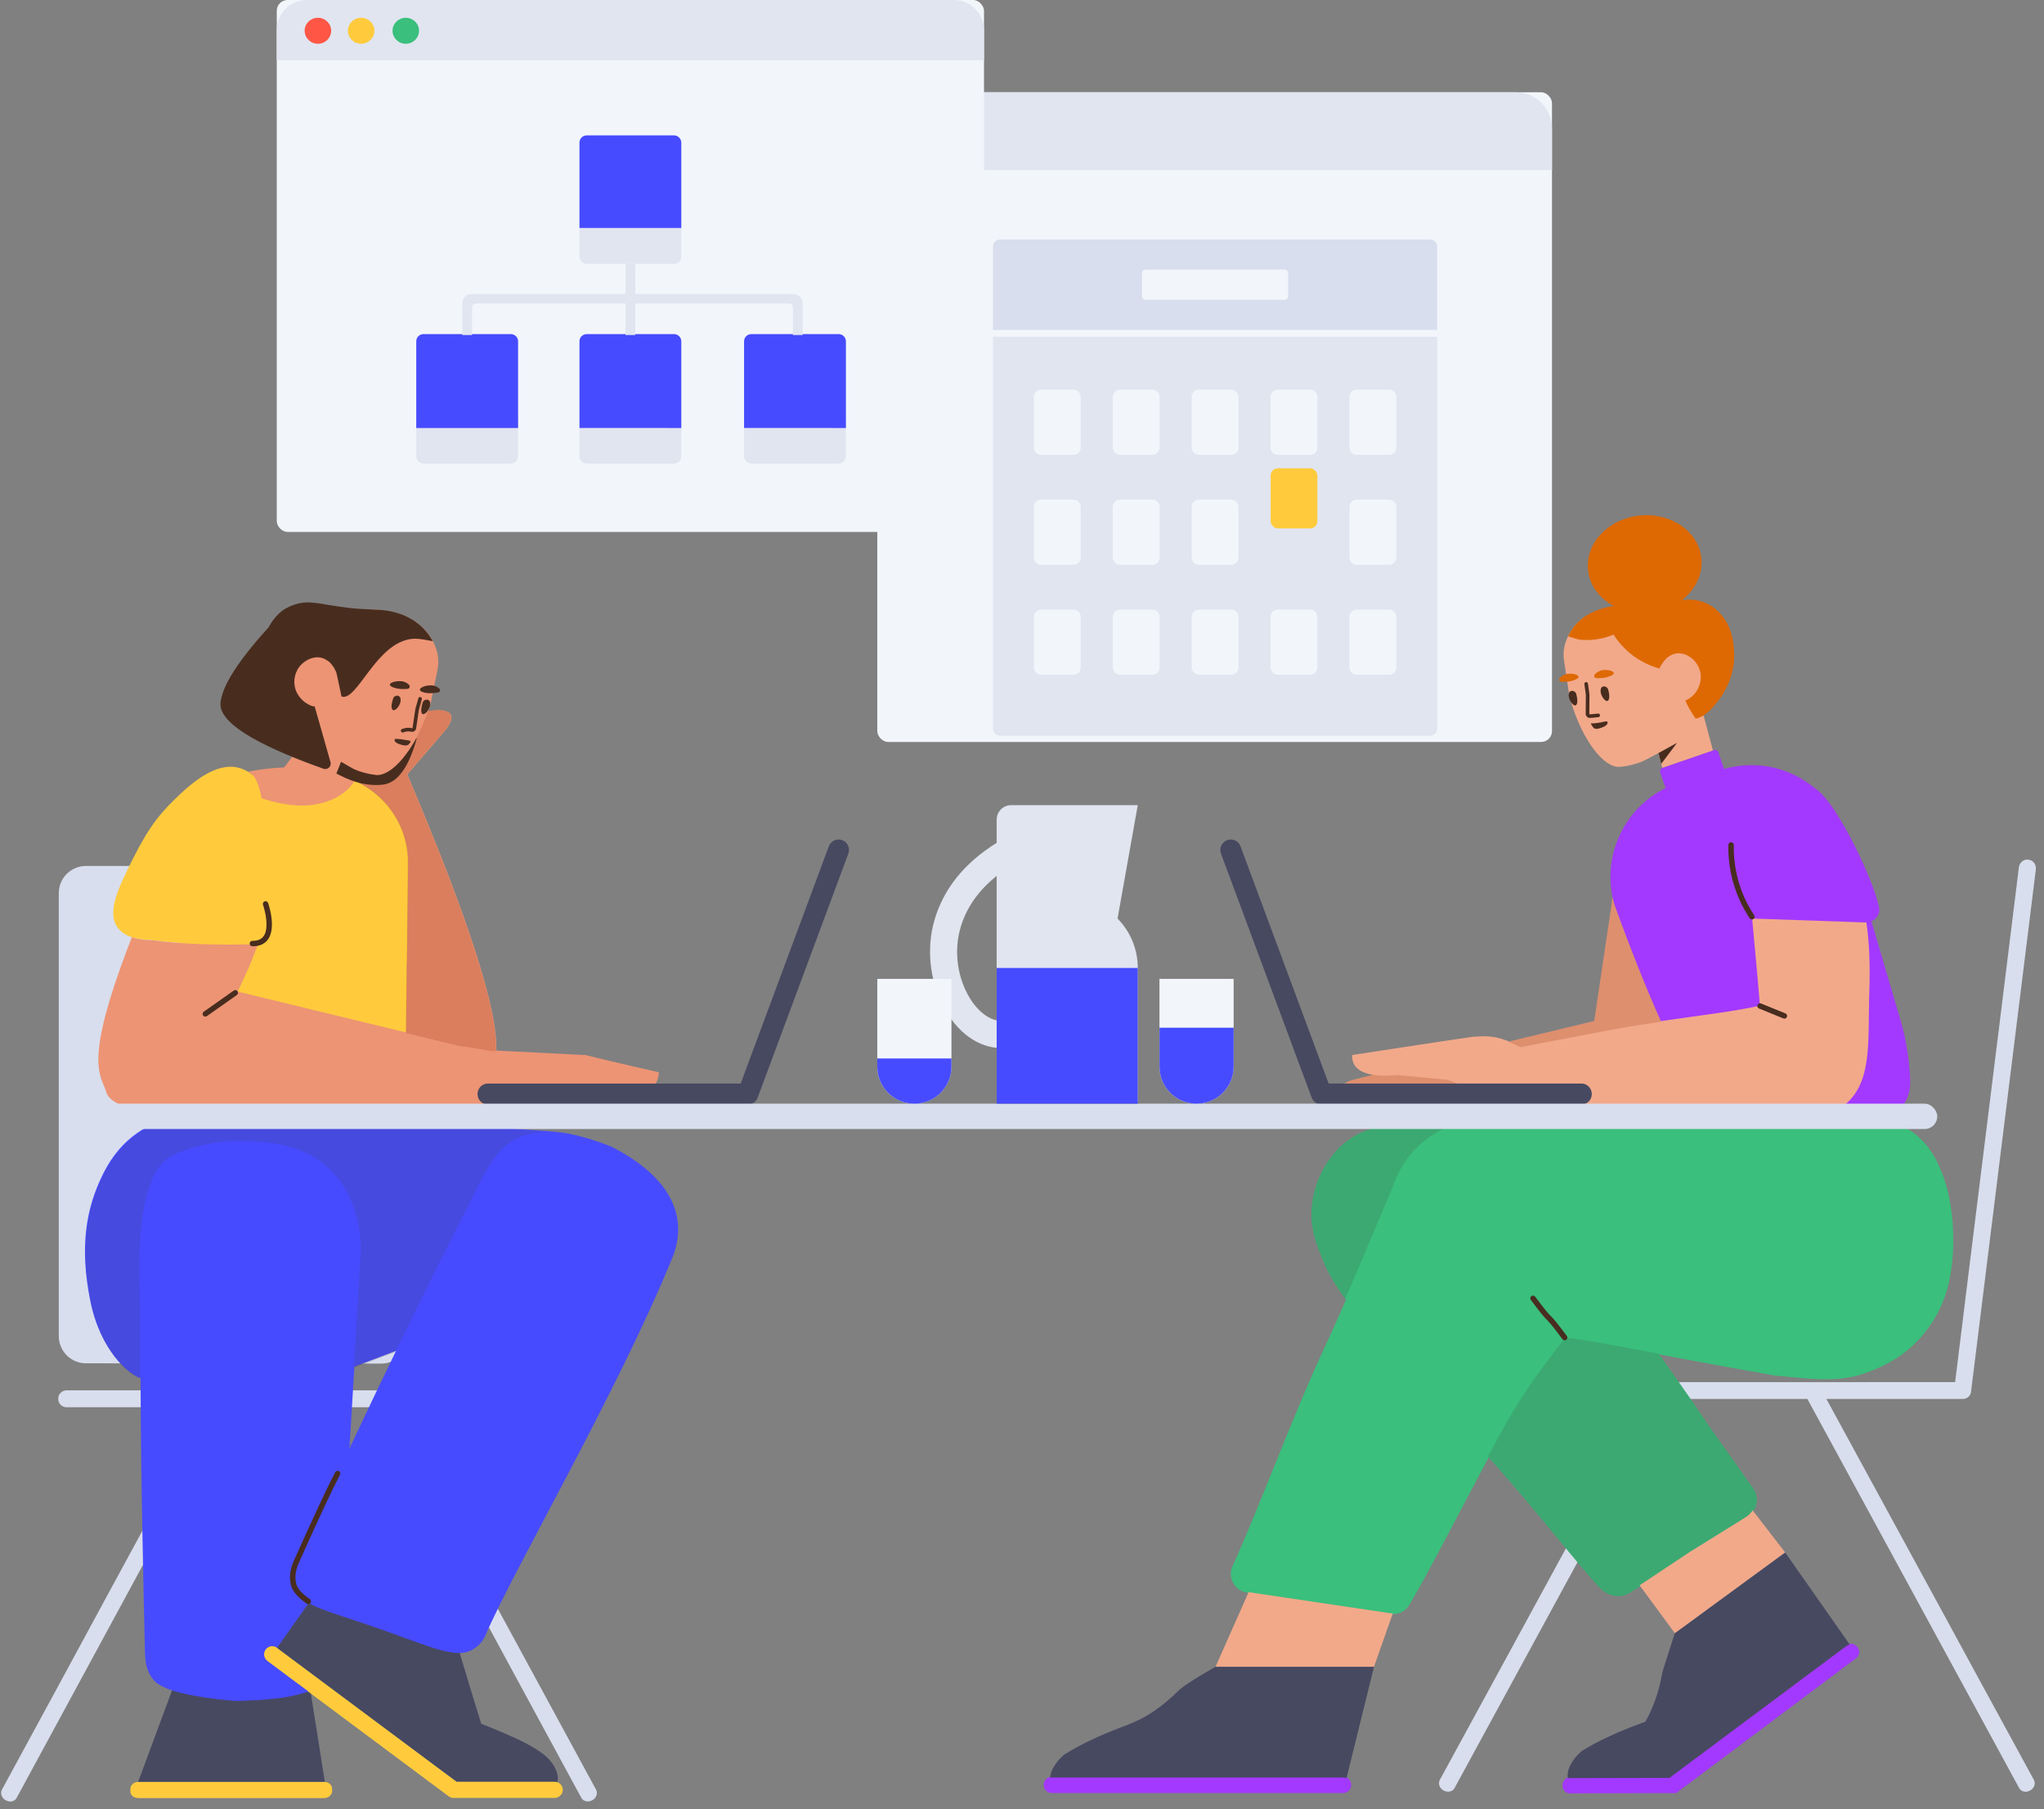
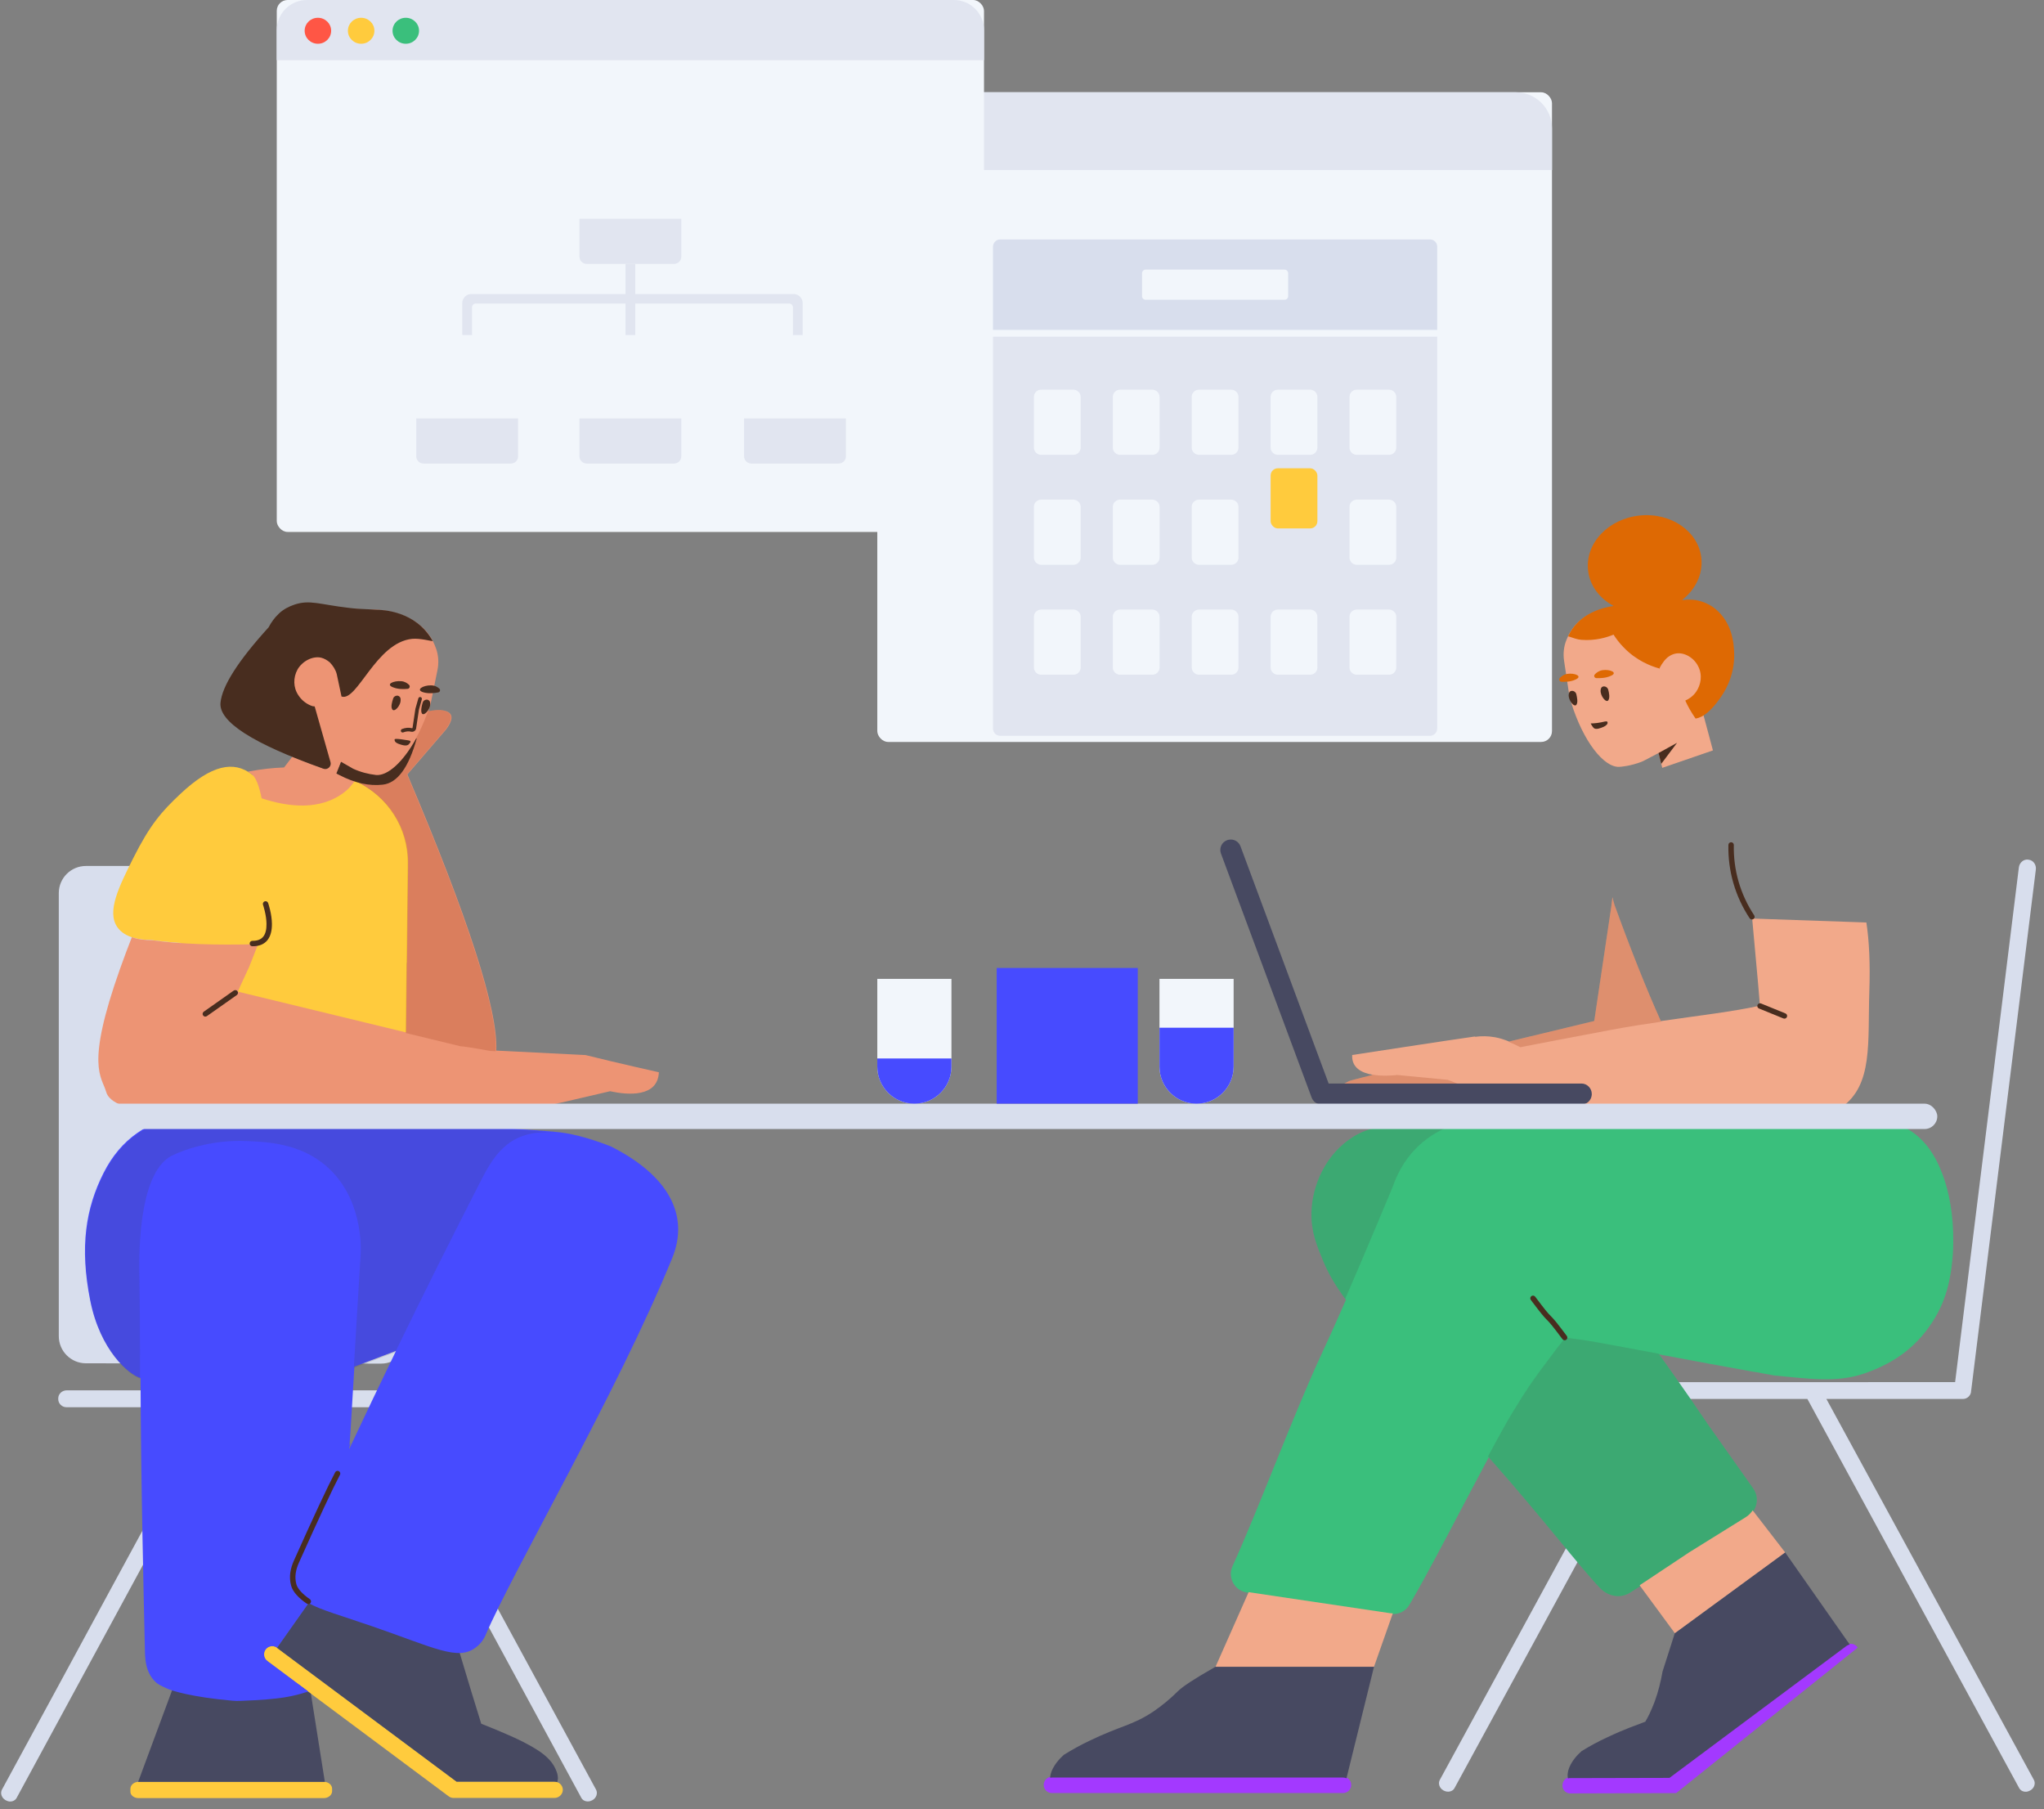
<svg xmlns="http://www.w3.org/2000/svg" xmlns:xlink="http://www.w3.org/1999/xlink" width="226" height="200" viewBox="0 0 226 200">
  <rect x="0" y="0" width="226" height="200" fill="#808080" stroke="none" />
  <defs>
    <path id="prefix__a" d="M17.046 20.636c.026.02.052.042.078.066.884-.238 1.817-.36 2.779-.347l4.4.076c5.58.057 10.22 4.575 10.14 10.04v.34l-.12 10.53-.02 9.898c-.214 1.217-.327 1.875-.34 1.976-.02.17-.02.322-.04.492-.04.454-.1.87-.22 1.285-.04.17-1.224.908-1.284 1.078C15.95 57.336 7.635 57.792 7.475 57.44c-.324-.75.252-6.805 1.73-18.166-1.21-.08-2.317-.193-3.322-.336-1.12 0-2.86-.2-3.7-1.4-1.22-1.72.18-4.5 1.74-7.62 1.88-3.74 3.152-5.172 5.2-7.1 3.485-3.28 5.942-3.699 7.923-2.181z" />
  </defs>
  <g fill="none" fill-rule="evenodd" transform="translate(-10)">
    <path fill="#D8DEED" fill-rule="nonzero" d="M11.84 198.738c-.2.382-.74.522-1.16.281l-.08-.04c-.42-.24-.6-.763-.38-1.164l6.26-11.524c3.78-6.987 7.56-13.954 11.36-20.94l5.32-9.798H17.34c-.48 0-.9-.402-.9-.883v-.1c0-.483.42-.884.94-.884h54.88c.48 0 .9.401.9.883v.1c0 .482-.4.884-.9.884h-19.3l5.32 9.797c3.78 6.987 7.56 13.954 11.36 20.94l6.26 11.525c.22.401.04.923-.38 1.164l-.08.04c-.42.221-.96.1-1.16-.28l-23.42-43.186h-15.6l-23.42 43.185zm40.3-103.014c1.657 0 3 1.343 3 3v49.007c0 1.657-1.343 3-3 3h-.003l-32.64-.034c-1.656-.002-2.997-1.345-2.997-3V98.724c0-1.657 1.343-3 3-3h32.64z" />
    <g>
      <g fill-rule="nonzero">
        <path fill="#FFCB3D" d="M59.68 74.172c.48 0 .9.346.9.762v.277c.04.415-.38.761-.88.761H39.18c-.48 0-.9-.346-.9-.761v-.277c0-.416.4-.762.9-.762h20.5zM44.474 59.286c.359-.198.817-.133 1.102.161l.074.087.063.095c.223.392.126.908-.243 1.185l-20.08 14.96-.108.07c-.148.08-.314.117-.477.11H13.69l-.106-.006c-.452-.053-.814-.44-.814-.894l.007-.104c.054-.442.449-.796.913-.796h10.816l19.864-14.8z" transform="translate(18.2 64.96) matrix(-1 0 0 1 66.8 57.828)" />
        <path fill="#474961" d="M41.99 63.42l13.09-1.774 4.645 12.527H39.197c-.039 0-.078.001-.115.006l1.543-9.743 1.365-1.016zm2.403-4.07l-.005.004-19.866 14.8H13.708c-.112 0-.219.02-.318.057-.04-.146-.073-.301-.08-.439.02-.14.02-.3.06-.46.1-.36.26-.7.44-1 .58-.92 1.62-1.56 1.62-1.56 1.2-.78 2.3-1.3 3.6-1.86.68-.3 1.64-.7 2.76-1.14.36-1.16.72-2.32 1.08-3.5.68-2.26 1.36-4.5 2.02-6.74l12.04-8.74 7.463 10.578z" transform="translate(18.2 64.96) matrix(-1 0 0 1 66.8 57.828)" />
        <path fill="#474BFF" d="M13.77 2.304C38.309.438 51.918-.22 54.596.332c4.017.826 7.015 2.694 8.962 6.55s2.656 8.14 1.465 14.1c-1.1 5.507-4.255 8.172-5.565 8.561-.021 10.593-.362 25.022-.478 29.925-.02.67.06 2.485-1.14 3.629-.34.335-.68.473-1.32.769-.5.236-2.74.946-7.22 1.34-.28.02-.58.04-.88.02-4.62-.177-5.76-.493-7.54-1.045l.027.008 4.531-3.375c.37-.277.466-.793.243-1.185l-.063-.095-.073-.087c-.286-.294-.744-.36-1.102-.16l-.086.054-3.474-4.923c-1.369.768-3.642 1.393-7.118 2.59-6.705 2.316-9.392 3.817-11.343 2.333-.653-.475-.958-1.043-1.077-1.314C18.352 50.968 6.73 31.107.712 16.364c-.008-.038-.032-.053-.04-.09-1.93-4.753.424-9.142 6.81-12.35 2.555-.994 4.61-1.494 6.292-1.614zM36.39 37.386l-.014-.168-.063-.222c-.143-.38-.129-.394.043-.04l.034.43c-.1-1.24-.192-2.592-.274-4.063l-.037-.672-.263-4.37-4.603-1.746c1.736 3.573 3.467 7.198 5.177 10.85z" transform="translate(18.2 64.96) matrix(-1 0 0 1 66.8 57.828)" />
        <path fill="#482D1F" d="M41.08 54.478c.892-.61 1.558-1.31 1.735-2.005.26-.967.082-1.875-.318-2.77-2.191-4.896-3.709-8.144-4.556-9.748-.077-.146-.259-.202-.405-.125-.147.077-.203.259-.125.405.839 1.59 2.352 4.828 4.538 9.713.35.78.502 1.565.286 2.373-.132.516-.714 1.127-1.494 1.662-.137.093-.172.28-.078.417.093.137.28.171.417.078z" transform="translate(18.2 64.96) matrix(-1 0 0 1 66.8 57.828)" />
        <path fill="#444" d="M13.718 2.395C38.258.529 51.866-.128 54.544.423c4.017.826 7.015 2.694 8.962 6.55s2.657 8.14 1.465 14.1c-1.07 5.358-4.085 8.026-5.454 8.525l.002-.504V28.05c.002-3.875.022-7.198.06-9.367.04-1.795.34-11.654-3.54-13.705-.34-.177-.68-.315-1.36-.572-.54-.197-3.34-1.222-6.94-1.064-2.34.098-5.86.256-8.76 2.72-4 3.412-3.9 8.795-3.86 9.663l.76 12.69-4.582-1.739c-2.912-5.995-5.836-11.843-8.689-17.43l-.907-1.77c-1.536-2.988-3.364-5.437-7.973-5.068z" opacity=".177" transform="translate(18.2 64.96) matrix(-1 0 0 1 66.8 57.828)" />
      </g>
      <g transform="translate(18.2 64.96) translate(2.6)">
        <use fill="#FFCB3D" fill-rule="nonzero" xlink:href="#prefix__a" />
        <path fill="#ED9474" fill-rule="nonzero" d="M28.33 2.31c.733.104 1.452.165 2.208.11.1.014.182.005.261.016.725.022 4.586.323 6.251 3.438.14.301.28.603.38.9.257.76.304 1.573.128 2.395l-.724 3.565c-.087.341-.174.683-.301 1.037l.04-.115c.571-.111 1.01-.154 1.313-.128 1.399.118 1.608.837.627 2.155l-4.27 4.96C41 36.546 44.277 46.72 44.072 51.17l9.873.495c3.35.839 8.105 1.902 8.105 1.902-.118 2.812-3.496 2.498-5.265 2.122l-.123-.027-4.845 1.128-3.632.814c-.704.524-1.96 2.038-5.66 2.038-4.569 0-16.425-.485-35.57-1.456-3.68-.453-5.684-1.262-6.01-2.428-.49-1.749-2.333-2.756 1.519-13.608.443-1.248.886-2.422 1.315-3.513.746.263 1.562.325 2.186.325 3.014.429 6.938.576 11.771.443-.571 1.433-.992 2.61-1.248 3.077-.62 1.32-.943 2.04-.971 2.162l-.002.016 18.589 4.506.08-7.61.02-.19.12-10.53v-.341c.059-3.959-2.256-7.421-5.658-9.05.996.228 1.96.288 2.892.181 1.608-.185 2.823-1.81 3.646-4.872l-.018.004.127-.236-.151.278c-1.429 2.554-3.113 4.072-4.39 3.967-.875-.103-1.734-.324-2.55-.7-.104-.072-.032-.013-1.334-.764l-.435 1.267c1.16.358 1.808.733 1.936.813l.02.013c-.364.472-.607.777-.967 1.077l-.163.13c-2.701 2.095-6.29 1.626-9.151.68-.291-1.436-.651-2.318-1.08-2.647-.144-.11-.29-.209-.437-.298l.121-.023c1.42-.269 2.714-.402 3.878-.441.338-.428.645-.828.922-1.202 1.014.42 2.128.85 3.337 1.29.119.042.248.047.37.013.286-.082.465-.359.431-.646l-.019-.096-.235-.823c-.848-.544-1.276-.882-1.487-1.042-.054-.048-1.061-.653-1.115-.701l-.002-3.175c-.009-.223-1.884-2.944-1.425-3.907.533-.912 2.122-2.437 3.063-2.225.352.09 2.234.905 2.301.572l.904-5.132c.047-.336.338-.536.675-.49z" />
        <path fill="#8C2A00" fill-rule="nonzero" d="M28.618 21.445c.995.228 1.96.288 2.89.181 1.609-.185 2.824-1.81 3.647-4.872l-.018.004c.486-.877.942-1.875 1.341-2.97.016-.044.032-.088.046-.132.573-.111 1.01-.154 1.315-.128 1.398.118 1.607.837.626 2.155l-4.269 4.96c6.792 15.985 10.066 26.184 9.824 30.596l-.646-.032c-1.618-.303-3.158-.54-3.249-.512l-6.07-1.472.081-7.668.02-.189.12-10.53v-.341c.058-3.959-2.257-7.421-5.658-9.05z" opacity=".2" />
        <path fill="#482D1F" fill-rule="nonzero" d="M35.279 16.66c-.891 3.224-2.14 4.929-3.749 5.114-1.507.174-3.106-.178-4.796-1.054l-.34-.183.519-1.286c1.292.746 1.22.687 1.323.758.817.377 1.675.598 2.55.7 1.29.107 2.993-1.44 4.43-4.038l.063-.012zM37.047 5.9c-.029.056-1.367-.334-2.29-.241-3.975.41-6.04 6.906-7.763 6.381l-.053-.016.016-.009-.523-2.457c-.131-.503-.415-.926-.766-1.299-.29-.243-.607-.429-.958-.518-.94-.213-2.072.375-2.605 1.29-.512.917-.487 2.032.1 2.882.326.494.794.881 1.341 1.11l.21.077.237.028 1.75 6.156c.09.32-.095.65-.414.742-.12.034-.247.03-.364-.012-7.795-2.765-11.59-5.197-11.385-7.295.18-1.855 1.954-4.634 5.32-8.336.276-.53.64-1.047 1.121-1.502.491-.476 1.101-.795 1.737-1.008 1.696-.57 2.848-.004 5.989.357.634.089 1.576.14 2.78.189.1.014.182.005.26.016.725.021 4.403.12 6.26 3.465zm-.2 4.9c.444 0 .722.181.92.35.161.144.086.396-.12.428-.416.083-1.053.155-1.616-.005-.95-.275-.03-.792.816-.774zm-3.268-.46c.399.036.694.239.87.425.118.158.023.407-.18.419-.41.043-1.058.053-1.594-.163-.903-.33.047-.761.904-.681zM36.38 12.377l.083.004c.136.04.303.144.304.426.046.674-.755 1.49-.937 1.06-.125-.26-.008-.809.1-1.137.055-.255.315-.38.533-.349zm-3.27-.44l.082.005c.136.039.303.143.304.426.047.673-.735 1.492-.937 1.06-.164-.266-.007-.809.1-1.137.056-.255.315-.38.533-.35zM35.84 12.34c.03-.105-.031-.216-.138-.246-.106-.03-.216.032-.246.139l-.323 1.146-.005.024-.315 2.096c-.01.023-.032.036-.058.035-.366-.09-.75-.051-1.11.093-.103.04-.153.157-.112.26.04.102.157.152.26.111.29-.116.594-.146.877-.073l.022.004c.231.033.44-.106.507-.32l.007-.03.315-2.104.32-1.134z" />
        <path fill="#482D1F" fill-rule="nonzero" d="M33.369 17.298c-.136-.04-.482-.168-.53-.397.005-.04-.026-.105 0-.142.073-.09.687-.004.687-.004.809.134 1.013.122 1.058.23.012.062 0 .14-.163.3-.226.311-.84.083-1.052.013zM15.041 44.539c.136-.096.323-.063.418.072.096.136.063.323-.072.418l-3.312 2.332c-.136.096-.323.063-.418-.072-.096-.136-.063-.323.072-.418zm3.422-9.864c.156-.056.327.026.383.183.014.04.037.11.067.208.049.161.097.34.143.533.124.525.202 1.05.209 1.544.022 1.533-.64 2.515-2.166 2.494-.166-.002-.299-.138-.296-.303.002-.166.138-.299.304-.296 1.126.014 1.576-.652 1.558-1.886-.006-.446-.078-.93-.193-1.415-.042-.18-.088-.347-.134-.497-.027-.089-.047-.151-.058-.183-.055-.156.027-.327.183-.382z" />
      </g>
    </g>
-     <path fill="#474961" fill-rule="nonzero" d="M103 92.835l.12.037c.6.22.9.88.68 1.48l-10.02 26.96c-.022.06-.048.117-.079.17-.196.363-.58.61-1.021.61H63.94c-.597 0-1.073-.453-1.133-1.034l-.007-.126c0-.64.52-1.16 1.14-1.16h27.955l9.745-26.22c.205-.56.794-.859 1.36-.717z" />
    <g fill-rule="nonzero" transform="translate(107 10.2)">
      <rect width="74.6" height="71.815" fill="#F2F6FB" rx="1.2" />
      <path fill="#E1E5F0" d="M61.907 27.023v43.309c0 .443-.367.803-.791.803H13.584c-.437 0-.791-.355-.791-.803V27.023h49.114zM21.68 57.181h-3.555c-.417 0-.752.305-.801.698l-.007.1v5.606c0 .398.309.741.707.792l.101.006h3.555c.417 0 .752-.304.801-.698l.006-.1V57.98c0-.432-.361-.799-.807-.799zm8.724 0h-3.555c-.417 0-.752.305-.801.698l-.006.1v5.606c0 .398.308.741.706.792l.101.006h3.555c.417 0 .752-.304.801-.698l.007-.1V57.98c0-.432-.362-.799-.808-.799zm8.724 0h-3.554c-.418 0-.753.305-.802.698l-.006.1v5.606c0 .398.308.741.706.792l.102.006h3.554c.418 0 .753-.304.802-.698l.006-.1V57.98c0-.432-.362-.799-.808-.799zm8.724 0h-3.554c-.418 0-.753.305-.802.698l-.006.1v5.606c0 .398.308.741.707.792l.101.006h3.554c.418 0 .753-.304.802-.698l.006-.1V57.98c0-.432-.361-.799-.808-.799zm8.725 0H53.02c-.417 0-.752.305-.801.698l-.006.1v5.606c0 .398.308.741.706.792l.101.006h3.555c.417 0 .752-.304.801-.698l.006-.1V57.98c0-.432-.361-.799-.807-.799zM21.679 45.028h-3.555c-.417 0-.752.305-.801.698l-.007.1v5.606c0 .398.309.741.707.792l.101.006h3.555c.417 0 .752-.304.801-.698l.006-.1v-5.606c0-.43-.361-.798-.807-.798zm8.724 0h-3.555c-.417 0-.752.305-.801.698l-.006.1v5.606c0 .398.308.741.706.792l.101.006h3.555c.417 0 .752-.304.801-.698l.007-.1v-5.606c0-.43-.362-.798-.808-.798zm8.724 0h-3.554c-.418 0-.753.305-.802.698l-.006.1v5.606c0 .398.308.741.706.792l.102.006h3.554c.418 0 .753-.304.802-.698l.006-.1v-5.606c0-.43-.362-.798-.808-.798zm17.449 0H53.02c-.417 0-.752.305-.801.698l-.006.1v5.606c0 .398.308.741.706.792l.101.006h3.555c.417 0 .752-.304.801-.698l.006-.1v-5.606c0-.43-.361-.798-.807-.798zM21.679 32.875h-3.555c-.417 0-.752.304-.801.698l-.007.1v5.606c0 .398.309.741.707.791l.101.007h3.555c.417 0 .752-.305.801-.698l.006-.1v-5.606c0-.431-.361-.798-.807-.798zm8.724 0h-3.555c-.417 0-.752.304-.801.698l-.006.1v5.606c0 .398.308.741.706.791l.101.007h3.555c.417 0 .752-.305.801-.698l.007-.1v-5.606c0-.431-.362-.798-.808-.798zm8.724 0h-3.554c-.418 0-.753.304-.802.698l-.006.1v5.606c0 .398.308.741.706.791l.102.007h3.554c.418 0 .753-.305.802-.698l.006-.1v-5.606c0-.431-.362-.798-.808-.798zm8.724 0h-3.554c-.418 0-.753.304-.802.698l-.006.1v5.606c0 .398.308.741.707.791l.101.007h3.554c.418 0 .753-.305.802-.698l.006-.1v-5.606c0-.431-.361-.798-.808-.798zm8.725 0H53.02c-.417 0-.752.304-.801.698l-.006.1v5.606c0 .398.308.741.706.791l.101.007h3.555c.417 0 .752-.305.801-.698l.006-.1v-5.606c0-.431-.361-.798-.807-.798zM70.602 0C72.81 0 74.6 1.782 74.6 3.998V8.6H0V3.998C0 1.79 1.789 0 3.998 0h66.604z" />
      <rect width="5.17" height="6.648" x=".512" y=".026" fill="#FFCB3D" rx=".8" transform="translate(42.978 41.538)" />
      <g fill="#D8DEED">
        <path d="M48.323.022c.437 0 .792.356.792.802v9.2H0v-9.2C0 .38.367.022.791.022h47.532zM32.235 3.356H16.88c-.22 0-.4.18-.4.4V6.29c0 .221.18.4.4.4h15.356c.221 0 .4-.179.4-.4V3.756c0-.22-.179-.4-.4-.4z" transform="translate(12.793 16.246)" />
      </g>
    </g>
    <g fill-rule="nonzero" transform="translate(40.6)">
      <rect width="78.2" height="58.8" fill="#F2F6FB" rx="1.2" />
      <path fill="#E1E5F0" d="M33.47 24.185h11.26v4.187c0 .442-.35.801-.81.801h-9.64c-.447 0-.81-.358-.81-.801v-4.187zM15.424 46.254h11.26v4.187c0 .442-.35.801-.81.801h-9.64c-.447 0-.81-.359-.81-.801v-4.187zM33.47 46.254h11.26v4.187c0 .442-.35.801-.81.801h-9.64c-.447 0-.81-.359-.81-.801v-4.187zM51.67 46.254h11.26v4.187c0 .442-.35.801-.81.801h-9.64c-.447 0-.81-.359-.81-.801v-4.187z" />
-       <path fill="#474BFF" d="M25.874 36.93c.447 0 .81.358.81.798v9.584h-11.26v-9.584c0-.44.35-.797.81-.797h9.64zm18.046 0c.447 0 .81.358.81.798v9.584H33.47v-9.584c0-.44.35-.797.81-.797h9.64zm18.2 0c.448 0 .81.358.81.798v9.584H51.67v-9.584c0-.44.35-.797.81-.797h9.64zm-18.2-21.965c.447 0 .81.364.81.802v9.428H33.47v-9.428c0-.443.35-.802.81-.802h9.64z" />
      <g fill="#E1E5F0">
        <path d="M36.706 3.378c.556 0 1.007.446 1.007 1.003v3.531h-1.08v-3.08c0-.192-.137-.351-.318-.388l-.08-.008H1.554c-.223 0-.397.181-.397.405l-.001 3.07-1.08.001V4.384c0-.556.45-1.006 1.007-1.006h35.622z" transform="translate(20.436 29.121)" />
        <path d="M18.124 0.052H19.204V7.912H18.124z" transform="translate(20.436 29.121)" />
      </g>
      <path fill="#E1E5F0" d="M0 3.325C0 1.49 1.492 0 3.335 0h71.53C76.707 0 78.2 1.493 78.2 3.325v3.326H0V3.325z" />
      <ellipse cx="4.55" cy="3.401" fill="#FF5645" rx="1.465" ry="1.436" />
      <ellipse cx="9.332" cy="3.401" fill="#FFCB3D" rx="1.465" ry="1.436" />
      <ellipse cx="14.267" cy="3.401" fill="#3ABF7C" rx="1.465" ry="1.436" />
    </g>
    <path fill="#D8DEED" fill-rule="nonzero" d="M234.134 95.014l.106.006.1.02c.48.06.82.56.76 1.06l-7.14 57.52c-.005.033-.011.066-.019.098l-.001.042c0 .48-.42.88-.9.88l-15.1-.001 5.32 9.761c2.533 4.64 5.058 9.271 7.58 13.905l3.78 6.955 6.26 11.48c.22.4.04.92-.38 1.16l-.08.04c-.42.24-.96.1-1.16-.28l-23.42-43.02h-15.6l-23.42 43.02c-.2.38-.74.5-1.16.28l-.08-.04c-.42-.24-.6-.76-.38-1.16l6.26-11.48c3.8-6.96 7.58-13.9 11.36-20.86l5.32-9.761-20.02.001c-.462 0-.838-.34-.893-.77l-.007-.11v-.1c0-.48.42-.88.9-.88l54.054-.001 1.686-13.639c.773-6.187 1.538-12.382 2.305-18.58l1.155-9.3 1.9-15.36c.06-.54.52-.94 1.02-.88z" />
    <g>
      <g fill-rule="nonzero">
-         <path fill="#A339FF" d="M89.2 58.1c.28-.015.558.11.734.333l.058.1c.294.346.205.884-.16 1.158L69.928 74.606l-11.722.035c-.425-.007-.776-.32-.836-.73l-.01-.104.003-.12c.025-.425.34-.776.75-.82l.104-.006 10.975-.024 19.565-14.585c.141-.097.282-.155.442-.152zM33.1 72.8c.497 0 .9.403.9.9s-.403.9-.9.9H.9c-.497 0-.9-.403-.9-.9s.403-.9.9-.9h32.2z" transform="translate(125.4 56.8) translate(0 66.8)" />
+         <path fill="#A339FF" d="M89.2 58.1c.28-.015.558.11.734.333l.058.1L69.928 74.606l-11.722.035c-.425-.007-.776-.32-.836-.73l-.01-.104.003-.12c.025-.425.34-.776.75-.82l.104-.006 10.975-.024 19.565-14.585c.141-.097.282-.155.442-.152zM33.1 72.8c.497 0 .9.403.9.9s-.403.9-.9.9H.9c-.497 0-.9-.403-.9-.9s.403-.9.9-.9h32.2z" transform="translate(125.4 56.8) translate(0 66.8)" />
        <path fill="#474961" d="M81.978 48l7.146 10.192c-.13.014-.248.067-.367.15L69.192 72.925l-10.975.025-.104.004c-.051.006-.101.016-.15.031-.026-.125-.04-.26-.038-.402.023-.14.025-.3.068-.459.257-.956 1.031-1.762 1.478-2.154.91-.565 1.839-1.069 2.807-1.512 1.902-.91 3.144-1.32 4.24-1.744.162-.278.316-.564.466-.874.187-.397.375-.834.564-1.33.399-1.094.678-2.209.878-3.346l.973-3.043.381-1.194L81.978 48zM36.52 60.641l-3.044 12.33c-.114-.052-.242-.082-.376-.082H.9c-.066 0-.13.007-.192.02l-.008.092c.02-.14.02-.3.06-.46.24-.96 1.02-1.76 1.46-2.16.92-.58 1.84-1.08 2.8-1.54 3.56-1.72 4.78-1.7 7.12-3.26.96-.66 1.86-1.4 2.68-2.22.522-.521 1.815-1.371 3.88-2.55l.3-.17h17.52z" transform="translate(125.4 56.8) translate(0 66.8)" />
        <path fill="#3ABF7C" d="M49.02.134c9-.02 41.66-.08 42.22-.04.8.06 4.87-.094 7.3 4.28.02 0 .02.02.02.02.36.68.74 1.52 1.08 2.56.64 2.02 1.08 4.74.88 8.1-.12 1.34-.3 4.26-2 7.06-1.76 2.92-4.2 4.88-7.82 6.12-3.08 1.04-6.1.56-9.82.22h-.04c-.14-.02-.42-.08-.76-.14l-.68-.12c-.38-.08-.72-.14-.88-.16h-.04c-3.44-.62-6.5-1.18-9.56-1.76l-.14-.02-.739-.145.58.806.96 1.352c1.32 1.86 2.6 3.72 3.84 5.56l5.02 7.1c.76 1.06.42 2.54-.76 3.28l-6.18 3.84-5.6 3.72-1.1.7c-1.1.68-2.434.36-3.28-.52-2.235-2.329-6.432-7.802-11.7-13.76l-.618-.698c-2.96 5.517-6.636 12.719-8.783 16.325-.42.72-1.24 1.1-2.08.98l-15.88-2.36c-1.36-.2-2.16-1.66-1.58-2.92 2.94-6.46 6.68-16.64 9.86-23.48.82-1.76 1.6-3.5 2.32-5.14l.356-.81c-1.195-1.64-1.898-2.813-2.514-4.297-.7-1.68-1.34-3.22-1.3-5.3.06-3.08 1.6-6.58 4.68-8.46 1.72-1.06 3.4-1.12 4.4-1.2 1.34-.04 2.88-.02 4.6-.02C44.18.8 44.857.795 45.418.81c1.747-.616 3.194-.672 3.529-.676z" transform="translate(125.4 56.8) translate(0 66.8)" />
        <path fill="#444" d="M57.671 24.253c.9.12 1.8.24 2.7.38 1.24.22 2.48.46 3.74.68 1.303.237 2.592.474 3.879.723l.63.879.962 1.352c1.32 1.86 2.6 3.72 3.84 5.56l5.02 7.1c.76 1.06.42 2.54-.76 3.28l-6.18 3.84-5.6 3.72-1.1.7c-1.1.68-2.435.36-3.28-.52-2.236-2.329-6.433-7.802-11.7-13.76l-.701-.79c.732-1.366 1.42-2.626 2.03-3.704 0 0 .56-1 1.76-2.9.98-1.56 2-2.92 2.86-4.06.46-.62 1.1-1.48 1.9-2.48zM43.281.807c.748-.006 1.34-.01 1.842-.003-2.34.872-5.148 2.757-6.552 6.83-.019.037-3.119 7.502-5.233 12.343-1.148-1.584-1.834-2.738-2.436-4.19-.7-1.68-1.34-3.22-1.3-5.3.06-3.08 1.6-6.58 4.68-8.46 1.72-1.06 3.4-1.12 4.4-1.2 1.34-.04 2.88-.02 4.6-.02z" opacity=".177" transform="translate(125.4 56.8) translate(0 66.8)" />
        <path fill="#482D1F" d="M53.86 20.094c1.092 1.453 1.43 1.86 1.78 2.204.324.317.645.705 1.72 2.136.1.132.288.159.42.06.133-.1.16-.288.06-.42-1.092-1.454-1.43-1.862-1.78-2.205-.324-.317-.645-.705-1.72-2.136-.1-.132-.288-.159-.42-.06-.133.1-.16.288-.06.42z" transform="translate(125.4 56.8) translate(0 66.8)" />
      </g>
      <g>
-         <path fill="#A339FF" fill-rule="nonzero" d="M55.592 26.364l.633 1.839.116-.034c3.575-.984 7.243-.073 9.913 2.143l.146.098c.41.295.865.78 1.34 1.399.35.43.67.888.956 1.374 2.094 3.27 4.272 8.244 4.674 10.363l.031.18c0 .592-.363 1.099-.88 1.31l3.072 10.453c.188.618 1.007 3.114 1.207 6.913.133 2.532-1.133 4.056-3.799 4.572-3.128-.032-8.363.026-15.704.176-7.34.15-11.726-7.79-13.157-23.82-1.58-5.242.901-10.694 5.62-13.013l-.598-1.74c-.072-.208.04-.436.248-.508l5.673-1.953c.209-.072.437.039.509.248z" transform="translate(125.4 56.8) translate(19)" />
        <path fill="#F2A98A" fill-rule="nonzero" d="M3.657 119.196l15.594 2.317.168.018c.06.004.121.005.181.004l-2.08 5.906H0l3.657-8.245zm55.729-9.047l3.592 4.651-12.198 8.928-3.892-5.292 5.525-3.67 6.18-3.84.143-.096c.267-.192.485-.425.65-.681zM43.891 42.375c.062.287.136.575.223.861 1.836 5.047 3.542 9.325 5.12 12.834 4.168-.605 8.103-1.065 10.946-1.703.004-.271-.278-3.482-.847-9.633l12.576.435.05.001c.318 2.055.43 4.584.329 7.584-.19 5.706.43 10.356-3.074 12.849-.816.582-1.05.98-3.856 1.197-5.845.452-11.156.323-16.54.088 1.827.089 3.642.167 5.472.214-8.145.387-35.142.715-37.497.636-2.777-.093-4.18-1.001-4.743-2.338-.451-1.073 2.285-2.479 2.702-2.696.083-.043.961-.274 2.634-.693l.014-.003c-1.257-.206-2.366-.783-2.293-2.189 0 0 10.647-1.637 13.618-2.055l-.068.047c.707-.092 1.457-.102 2.27.05.45.08.96.234 1.528.467l-.08.02c2.827-.682 5.992-1.446 9.497-2.29l1.89-12.678c.023-.243.054-.522.101-.832l.028-.173zm4.646-31.834l.634 5.082c.047.317.657.035 1.831-.846 1.455.765 2.336 1.46 2.643 2.085.509 1.013.303 2.12-.24 2.881l-.094.117 1.684 6.289-5.603 1.929-.411-1.637-.248.128c-1.6.852-1.507.782-1.622.834-1.217.47-2.294.563-2.495.564-1.683.056-3.952-2.782-5.29-7.086-.116-.35-.174-.706-.251-1.06l-.534-3.543c-.123-.792-.048-1.604.257-2.34.128-.315.258-.61.414-.848 1.76-2.96 5.592-2.86 6.276-2.852.08-.008.161.004.24-.005.776.1 1.437-.11 2.151-.206.318-.033.604.198.658.514z" transform="translate(125.4 56.8) translate(19)" />
        <path fill="#8C2A00" fill-rule="nonzero" d="M17.435 61.999c.944.165 1.983.105 2.658.03 1.87.185 3.72.35 5.59.534l1.763.696c.973 1.654 8.506 2.912 11.432 3.128.897.063 1.436.11 2.67.15 4.382.182 8.52.456 12.742.565-8.145.387-35.142.715-37.497.636-2.777-.093-4.18-1.001-4.743-2.338-.451-1.073 2.285-2.479 2.702-2.696.083-.043.961-.274 2.634-.693zm26.456-19.624c.062.287.136.575.223.861 1.848 5.08 3.565 9.38 5.151 12.904-1.81.26-3.664.55-5.491.894-4.387.825-7.745 1.466-10.076 1.923-.473-.244-.914-.447-1.323-.61 2.827-.681 5.992-1.445 9.497-2.288l1.89-12.68c.023-.242.054-.52.101-.83l.028-.174z" opacity=".2" transform="translate(125.4 56.8) translate(19)" />
        <path fill="#482D1F" fill-rule="nonzero" d="M39.37 19.57c.239-.026.456.132.521.367.076.334.194.884.02 1.144-.221.385-.934-.465-.861-1.116.03-.285.16-.38.32-.396zm3.528-.492c.239-.025.456.133.521.367.095.332.194.885.02 1.144-.221.386-.934-.465-.861-1.116.03-.284.16-.379.32-.395zM42.847 23.568c.135-.055.46-.21.497-.435-.004-.04.01-.101-.014-.139-.092-.111-.345-.024-.699.053-.63.127-1.153.122-1.153.122s.2.38.31.47c.233.297.846.011 1.059-.071z" transform="translate(125.4 56.8) translate(19)" />
        <path fill="#DE6903" fill-rule="nonzero" d="M53.715 4.899c.188 1.792-.669 3.486-2.14 4.627.86-.088 1.545-.069 2.349.228.293.11.985.38 1.635 1.015 1.853 1.756 1.785 4.357 1.785 5.121-.08 2.301-1.139 3.9-1.56 4.488-.98 1.39-1.884 2.14-2.711 2.248-.48-.694-.859-1.356-1.135-1.986.348-.154.834-.442 1.198-.97.524-.758.731-1.846.227-2.818-.46-.937-1.535-1.589-2.481-1.409-.533.096-.92.439-.975.485-.48.449-.769 1.027-.868 1.247l.004-.09c-.952-.262-2.526-.881-3.902-2.305-.472-.474-.847-.977-1.136-1.43-.77.323-2.038.697-3.559.576-.456-.036-.87-.202-1.247-.323l-.203-.06-.004-.007c-.026-.057.224-.406.22-.446 1.18-2.034 3.386-2.7 4.8-2.91-1.557-.83-2.648-2.255-2.828-3.964-.312-2.966 2.24-5.665 5.701-6.029 3.46-.364 6.518 1.746 6.83 4.712zM39.801 18.317c-.536.258-1.178.265-1.563.245-.203-.019-.307-.25-.183-.403.163-.178.44-.408.836-.47.811-.126 1.756.258.91.628zm3.899-.41c-.556.26-1.199.267-1.603.25-.203-.02-.308-.25-.163-.406.162-.178.44-.408.855-.472.812-.125 1.759.278.911.628z" transform="translate(125.4 56.8) translate(19)" />
        <path fill="#482D1F" fill-rule="nonzero" d="M49.163 27.549L51.145 25.417 48.99 26.324z" transform="translate(125.4 56.8) translate(19) rotate(-6 50.067 26.483)" />
        <path fill="#482D1F" fill-rule="nonzero" d="M59.922 54.287c.063-.154.238-.227.391-.165l2.7 1.1c.154.063.227.238.165.391-.063.154-.238.227-.391.165l-2.7-1.1c-.154-.063-.227-.238-.165-.391zM57.01 36.3c.166.004.298.14.294.306-.058 2.772.72 5.453 2.25 7.769.092.138.054.324-.084.415-.139.092-.325.054-.416-.085-1.598-2.417-2.41-5.218-2.35-8.111.004-.166.14-.297.306-.294z" transform="translate(125.4 56.8) translate(19)" />
-         <path fill="#482D1F" fill-rule="nonzero" d="M40.943 19.994l-.002-.03v.015l.002.015zm-.017 2.124l.001.022c.023.217.193.403.413.417l.085-.002c.212-.009.363-.022.905-.08.11-.01.19-.11.178-.22-.012-.109-.11-.189-.22-.177-.532.056-.68.07-.879.077l-.062.002c.004 0-.015-.022-.02-.05l.014-2.14-.002-.028-.163-1.17c-.015-.11-.116-.186-.226-.17-.109.015-.185.116-.17.225l.161 1.155-.015 2.14z" transform="translate(125.4 56.8) translate(19)" />
      </g>
    </g>
    <path fill="#474961" fill-rule="nonzero" d="M145.8 92.835l-.12.037c-.6.22-.9.88-.68 1.48l10.02 26.96c.022.06.048.117.079.17.196.363.58.61 1.021.61h28.74c.597 0 1.073-.453 1.133-1.034l.007-.126c0-.64-.52-1.16-1.14-1.16h-27.955l-9.745-26.22c-.205-.56-.794-.859-1.36-.717z" />
    <rect width="204.4" height="2.8" fill="#D8DEED" fill-rule="nonzero" rx="1.4" transform="translate(19.8 122)" />
    <g fill-rule="nonzero">
-       <path fill="#E1E5F0" d="M28.8 0l-2.235 12.534C27.947 13.942 28.8 15.871 28.8 18v14.8H13.2v-5.975c-5.109-.478-8.697-7.775-6.896-14.06C7.309 9.26 9.629 6.39 13.2 4.167V1.6c0-.884.716-1.6 1.6-1.6h14zM13.2 7.825c-2.05 1.63-3.377 3.55-4.012 5.766-.683 2.383-.378 5.034.72 7.169.872 1.692 2.1 2.778 3.292 3.032z" transform="translate(107 89)" />
      <path fill="#F2F6FB" d="M39.4 19.2v9.7c0 2.264-1.836 4.1-4.1 4.1-2.264 0-4.1-1.836-4.1-4.1v-9.7h8.2zm-31.2 0v9.7c0 2.264-1.836 4.1-4.1 4.1C1.836 33 0 31.164 0 28.9v-9.7h8.2z" transform="translate(107 89)" />
      <path fill="#474BFF" d="M39.4 24.6v4.3c0 2.264-1.836 4.1-4.1 4.1-2.264 0-4.1-1.836-4.1-4.1v-4.3h8.2zM8.2 28v.9c0 2.264-1.836 4.1-4.1 4.1C1.836 33 0 31.164 0 28.9V28h8.2zm20.6-10v15H13.2V18h15.6z" transform="translate(107 89)" />
    </g>
  </g>
</svg>